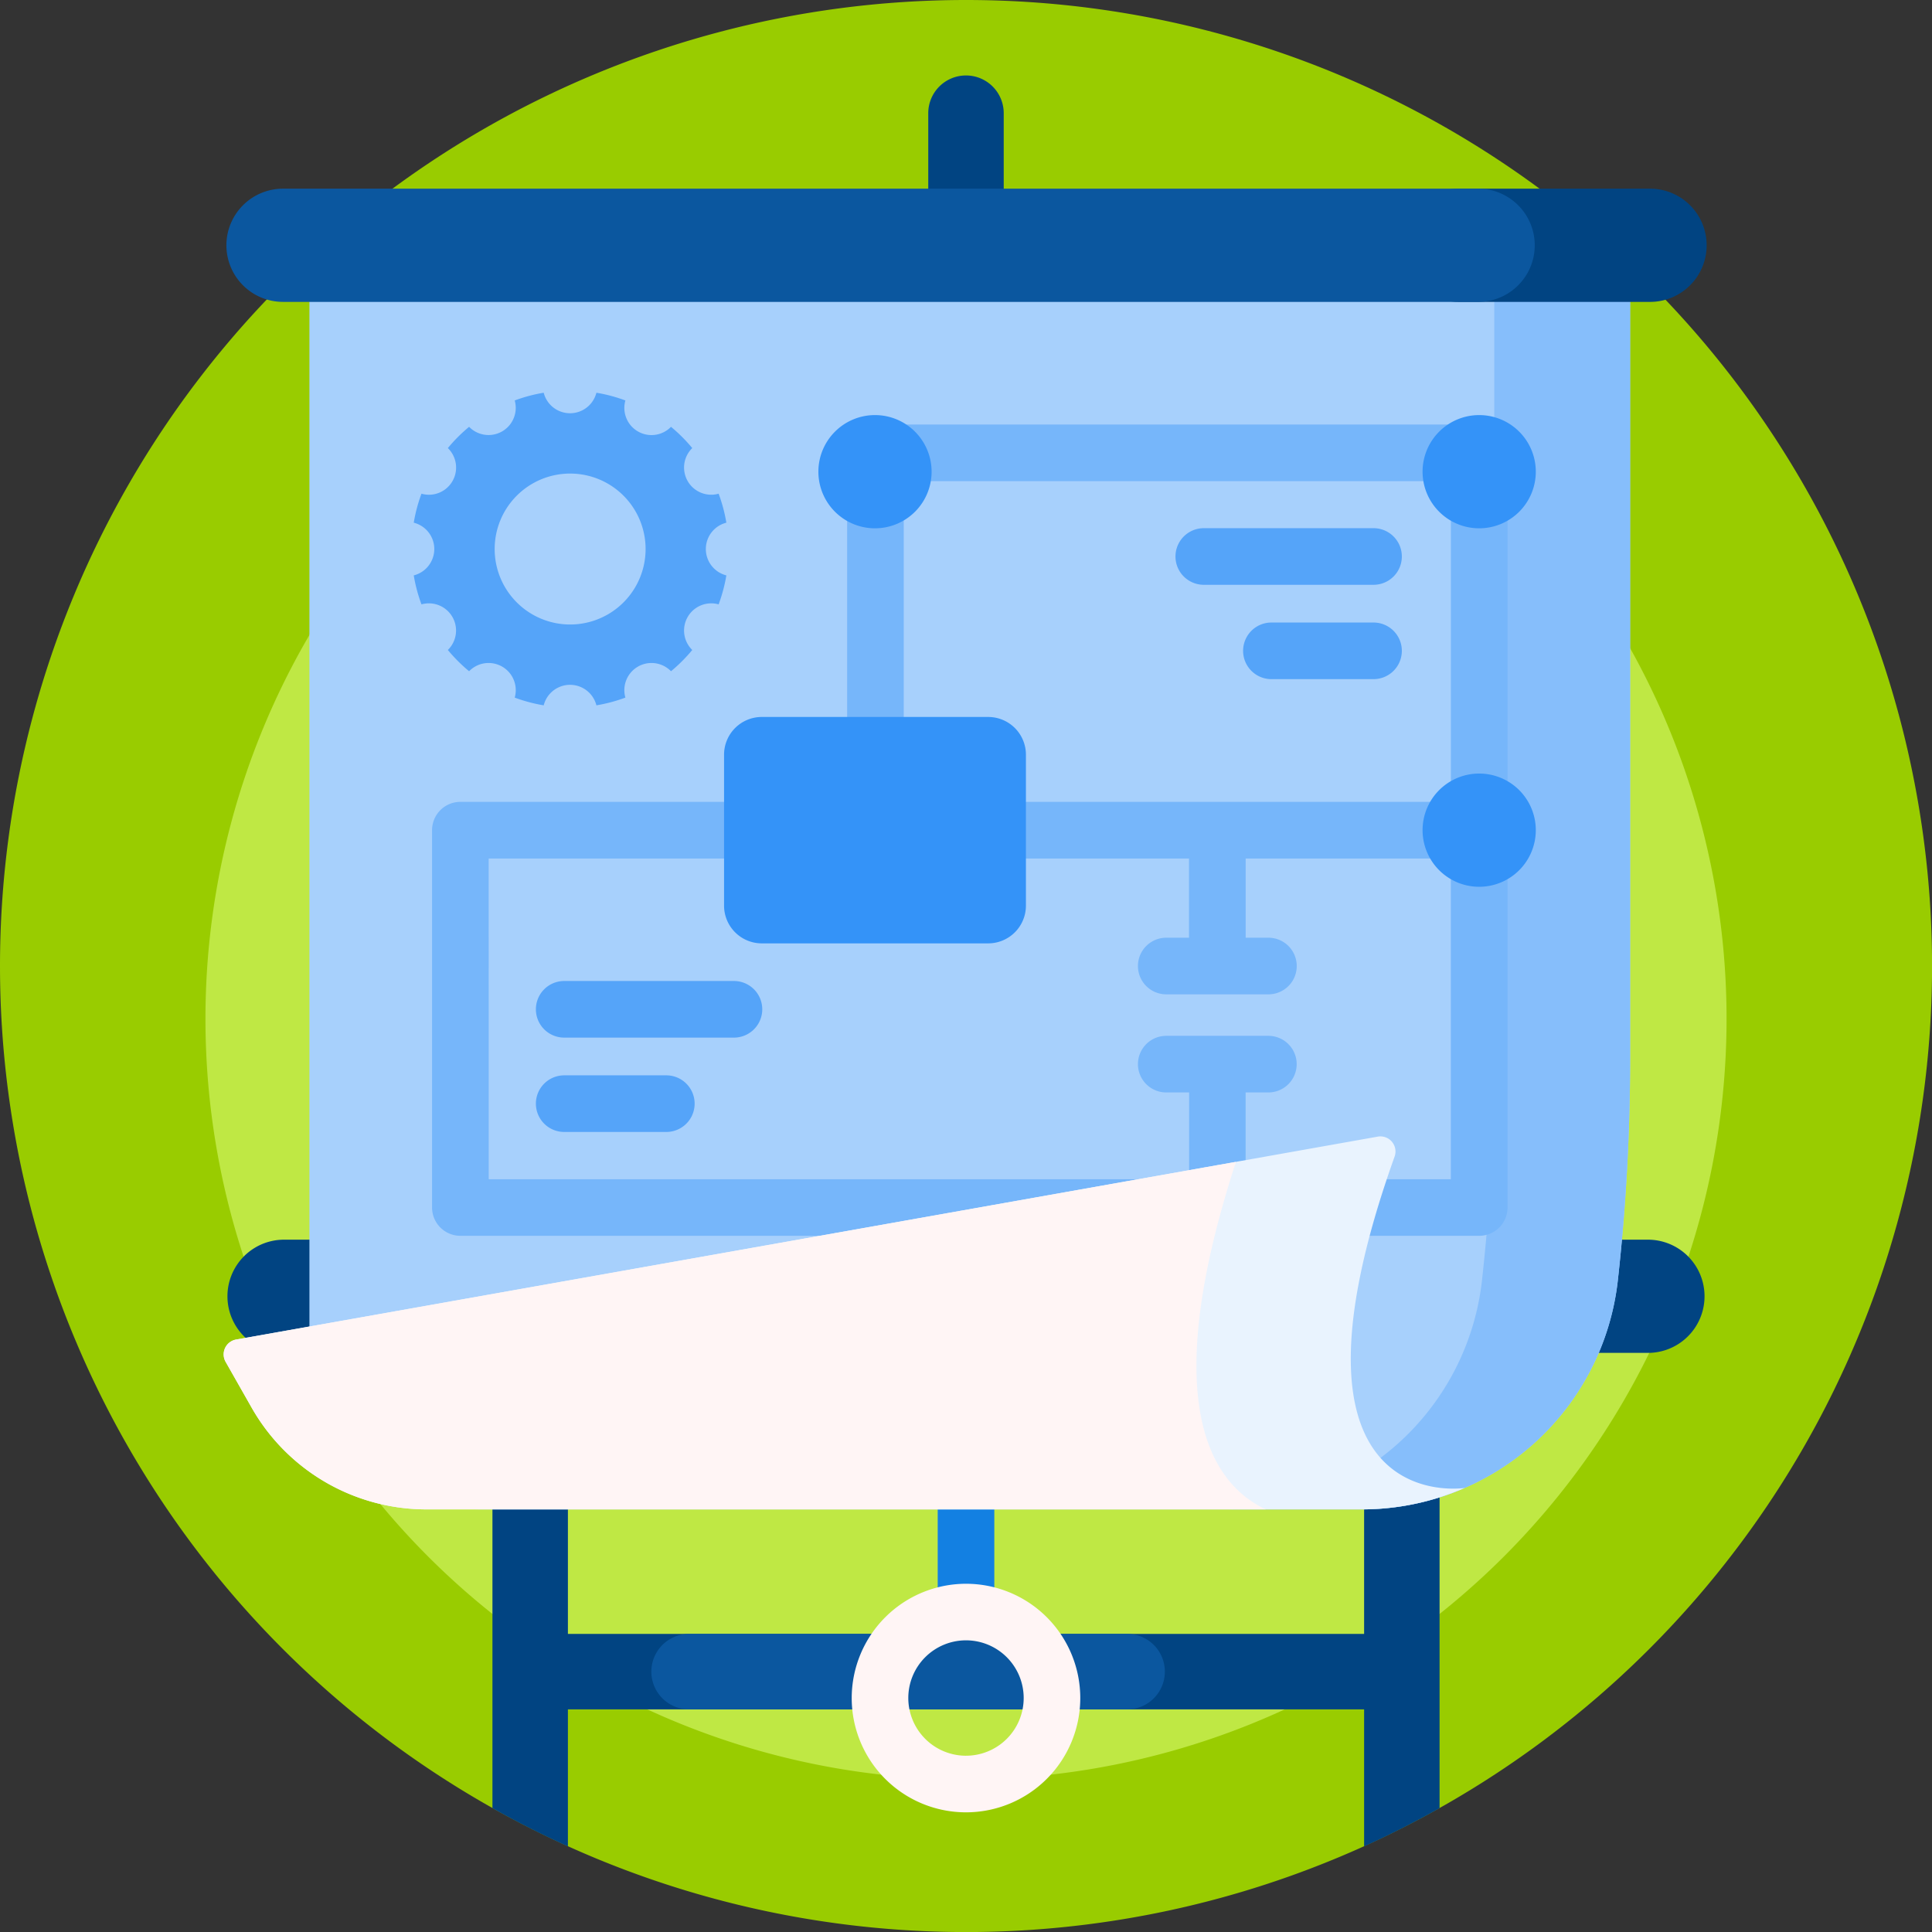
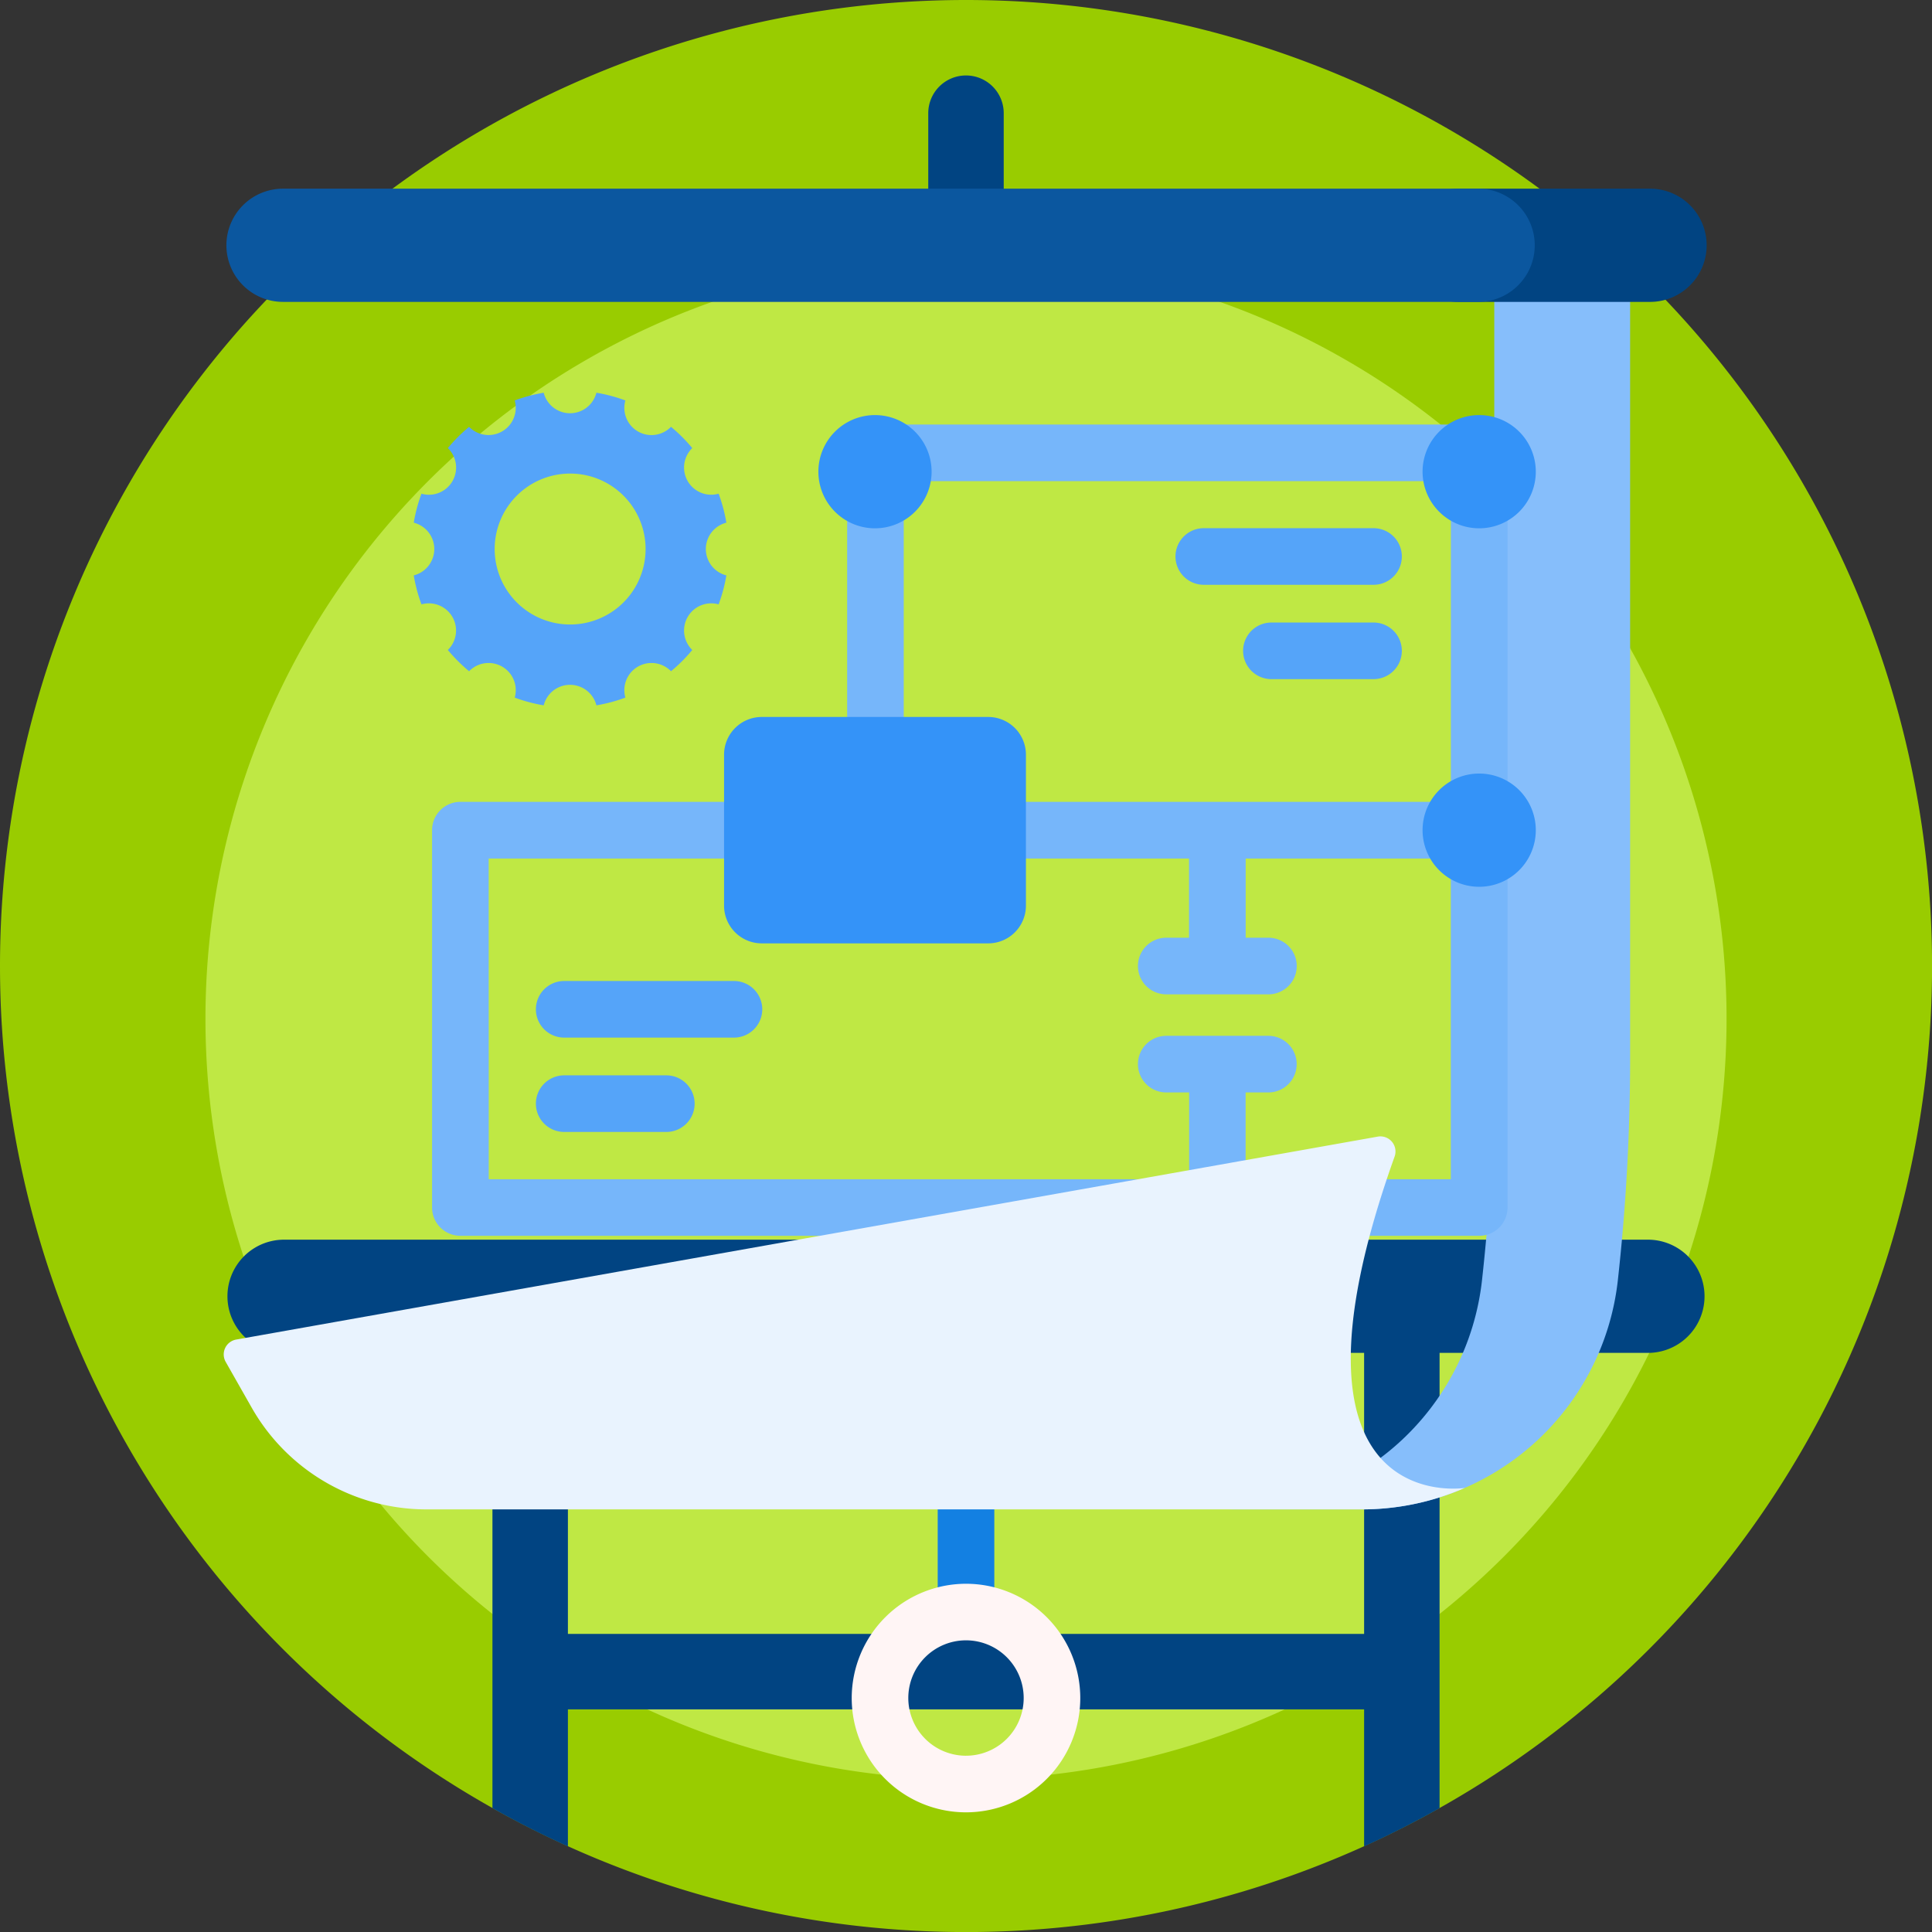
<svg xmlns="http://www.w3.org/2000/svg" id="scheme" width="99.997" height="99.997" viewBox="0 0 99.997 99.997">
  <rect x="0" y="0" width="99.997" height="99.997" fill="#333333" stroke="none" />
  <path id="Pfad_129" data-name="Pfad 129" d="M0,50A50,50,0,1,0,50,0,50,50,0,0,0,0,50Z" transform="translate(0)" fill="#9c0" />
  <path id="Pfad_130" data-name="Pfad 130" d="M54.447,107.812A39.365,39.365,0,1,0,93.812,68.447a39.365,39.365,0,0,0-39.365,39.365Z" transform="translate(-43.813 -55.079)" fill="#bfe844" />
  <path id="Pfad_131" data-name="Pfad 131" d="M130.5,340v27.183q1.9,1.073,3.906,1.98V362.07h41.21v7.093q2-.906,3.906-1.98V340h-3.906v18.164h-41.21V340Z" transform="translate(-105.012 -273.596)" fill="#014482" />
-   <path id="Pfad_132" data-name="Pfad 132" d="M205.251,436.906h22.672a1.953,1.953,0,1,0,0-3.906H205.251a1.953,1.953,0,1,0,0,3.906Z" transform="translate(-169.585 -348.432)" fill="#0b579f" />
  <path id="Pfad_133" data-name="Pfad 133" d="M62.93,86.117h70.7a2.93,2.93,0,0,0,0-5.859H62.93a2.93,2.93,0,0,0,0,5.859ZM98.28,20a1.953,1.953,0,0,1,1.953,1.953v5.859a1.953,1.953,0,1,1-3.906,0V21.953A1.953,1.953,0,0,1,98.28,20Z" transform="translate(-48.282 -16.094)" fill="#014482" />
  <path id="Pfad_134" data-name="Pfad 134" d="M248.5,384.969V391.8a1.465,1.465,0,0,0,2.93,0v-6.836a1.465,1.465,0,1,0-2.93,0Z" transform="translate(-199.966 -308.603)" fill="#1380e2" />
-   <path id="Pfad_135" data-name="Pfad 135" d="M80,78v54.083a8.805,8.805,0,0,0,8.805,8.805h45.666a13.332,13.332,0,0,0,13.251-11.86,103.861,103.861,0,0,0,.635-11.47V78Z" transform="translate(-63.985 -62.766)" fill="#a7d0fc" />
  <path id="Pfad_136" data-name="Pfad 136" d="M80,140.889h7.031a13.332,13.332,0,0,0,13.251-11.86,103.861,103.861,0,0,0,.635-11.47V78H93.886v39.558a103.86,103.86,0,0,1-.635,11.47A13.332,13.332,0,0,1,80,140.889Z" transform="translate(-16.545 -62.766)" fill="#86befb" />
  <path id="Pfad_137" data-name="Pfad 137" d="M231.628,419.712a5.915,5.915,0,1,1-5.915,5.915A5.922,5.922,0,0,1,231.628,419.712Zm0,8.9a2.986,2.986,0,1,0-2.986-2.986A2.989,2.989,0,0,0,231.628,428.613Z" transform="translate(-181.63 -337.739)" fill="#fff5f5" />
  <path id="Pfad_138" data-name="Pfad 138" d="M113.965,132.031h20.019V113.965a1.465,1.465,0,0,1,1.465-1.465H166.7a1.465,1.465,0,0,1,1.465,1.465v39.061a1.465,1.465,0,0,1-1.465,1.465H113.965a1.465,1.465,0,0,1-1.465-1.465V133.5A1.465,1.465,0,0,1,113.965,132.031Zm51.268-16.6H136.913v16.6h28.319Zm-49.8,36.132h36.252v-4.492H150.5a1.465,1.465,0,0,1,0-2.93h5.286a1.465,1.465,0,0,1,0,2.93h-1.178v4.492h10.621v-16.6H154.611v4.1h1.178a1.465,1.465,0,0,1,0,2.93H150.5a1.465,1.465,0,1,1,0-2.93h1.178v-4.1H115.43Z" transform="translate(-90.137 -90.528)" fill="#76b6fa" />
  <path id="Pfad_139" data-name="Pfad 139" d="M123.9,312.829l1.344,2.366a10.407,10.407,0,0,0,9.049,5.266H182.7a13.292,13.292,0,0,0,5.333-1.111s-10.354,1.656-3.634-17.149a.781.781,0,0,0-.872-1.033l-59.093,10.505A.781.781,0,0,0,123.9,312.829Z" transform="translate(-112.217 -242.338)" fill="#e9f3fe" />
-   <path id="Pfad_140" data-name="Pfad 140" d="M176.656,318.26,178,320.626a10.407,10.407,0,0,0,9.049,5.266h43.443c-2.788-1.31-5.631-5.429-1.545-17.987L177.2,317.1A.781.781,0,0,0,176.656,318.26Z" transform="translate(-164.977 -247.769)" fill="#fff5f5" />
  <path id="Pfad_141" data-name="Pfad 141" d="M141.563,112.152a1.407,1.407,0,0,0-1.063-1.364,8.145,8.145,0,0,1,.4-1.5,1.406,1.406,0,0,0,1.365-2.361,8.258,8.258,0,0,1,1.1-1.1,1.407,1.407,0,0,0,2.361-1.365,8.145,8.145,0,0,1,1.5-.4,1.407,1.407,0,0,0,2.728,0,8.146,8.146,0,0,1,1.5.4,1.406,1.406,0,0,0,2.361,1.365,8.259,8.259,0,0,1,1.1,1.1,1.407,1.407,0,0,0,1.365,2.361,8.146,8.146,0,0,1,.4,1.5,1.407,1.407,0,0,0,0,2.728,8.145,8.145,0,0,1-.4,1.5,1.407,1.407,0,0,0-1.365,2.361,8.259,8.259,0,0,1-1.1,1.1,1.406,1.406,0,0,0-2.361,1.365,8.144,8.144,0,0,1-1.5.4,1.407,1.407,0,0,0-2.728,0,8.143,8.143,0,0,1-1.5-.4,1.406,1.406,0,0,0-2.361-1.365,8.258,8.258,0,0,1-1.1-1.1,1.407,1.407,0,0,0-1.365-2.361,8.143,8.143,0,0,1-.4-1.5A1.407,1.407,0,0,0,141.563,112.152Zm7.031,3.906a3.906,3.906,0,1,0-3.906-3.906A3.906,3.906,0,0,0,148.594,116.058Zm-1.772,24.8a1.465,1.465,0,0,0,1.465,1.465h5.286a1.465,1.465,0,1,0,0-2.93h-5.286A1.465,1.465,0,0,0,146.822,140.862Zm0-4.883a1.465,1.465,0,0,1,1.465-1.465h8.786a1.465,1.465,0,1,1,0,2.93h-8.786A1.465,1.465,0,0,1,146.822,135.979Zm43.355-20.019h-5.286a1.465,1.465,0,0,0,0,2.93h5.286a1.465,1.465,0,0,0,0-2.93Zm0-1.953h-8.786a1.465,1.465,0,0,1,0-2.93h8.786a1.465,1.465,0,0,1,0,2.93Z" transform="translate(-119.085 -83.735)" fill="#55a4f9" />
  <path id="Pfad_142" data-name="Pfad 142" d="M105,135.39v-7.812a1.953,1.953,0,0,1,1.953-1.953h11.718a1.953,1.953,0,0,1,1.953,1.953v7.812a1.953,1.953,0,0,1-1.953,1.953H106.953A1.953,1.953,0,0,1,105,135.39ZM112.812,110a2.93,2.93,0,1,1-2.93,2.93A2.93,2.93,0,0,1,112.812,110Zm31.272,0a2.93,2.93,0,1,1-2.93,2.93A2.93,2.93,0,0,1,144.084,110Zm0,18.554a2.93,2.93,0,1,1-2.93,2.93A2.93,2.93,0,0,1,144.084,128.554Z" transform="translate(-67.524 -88.516)" fill="#3493f8" />
  <path id="Pfad_143" data-name="Pfad 143" d="M60,52.93a2.93,2.93,0,0,0,2.93,2.93h9.863a2.93,2.93,0,1,0,0-5.859H62.93A2.93,2.93,0,0,0,60,52.93Z" transform="translate(12.556 -40.235)" fill="#014482" />
  <path id="Pfad_144" data-name="Pfad 144" d="M105,52.93a2.93,2.93,0,0,0,2.93,2.93h61.912a2.93,2.93,0,0,0,0-5.859H107.93A2.93,2.93,0,0,0,105,52.93Z" transform="translate(-93.282 -40.235)" fill="#0b579f" />
</svg>